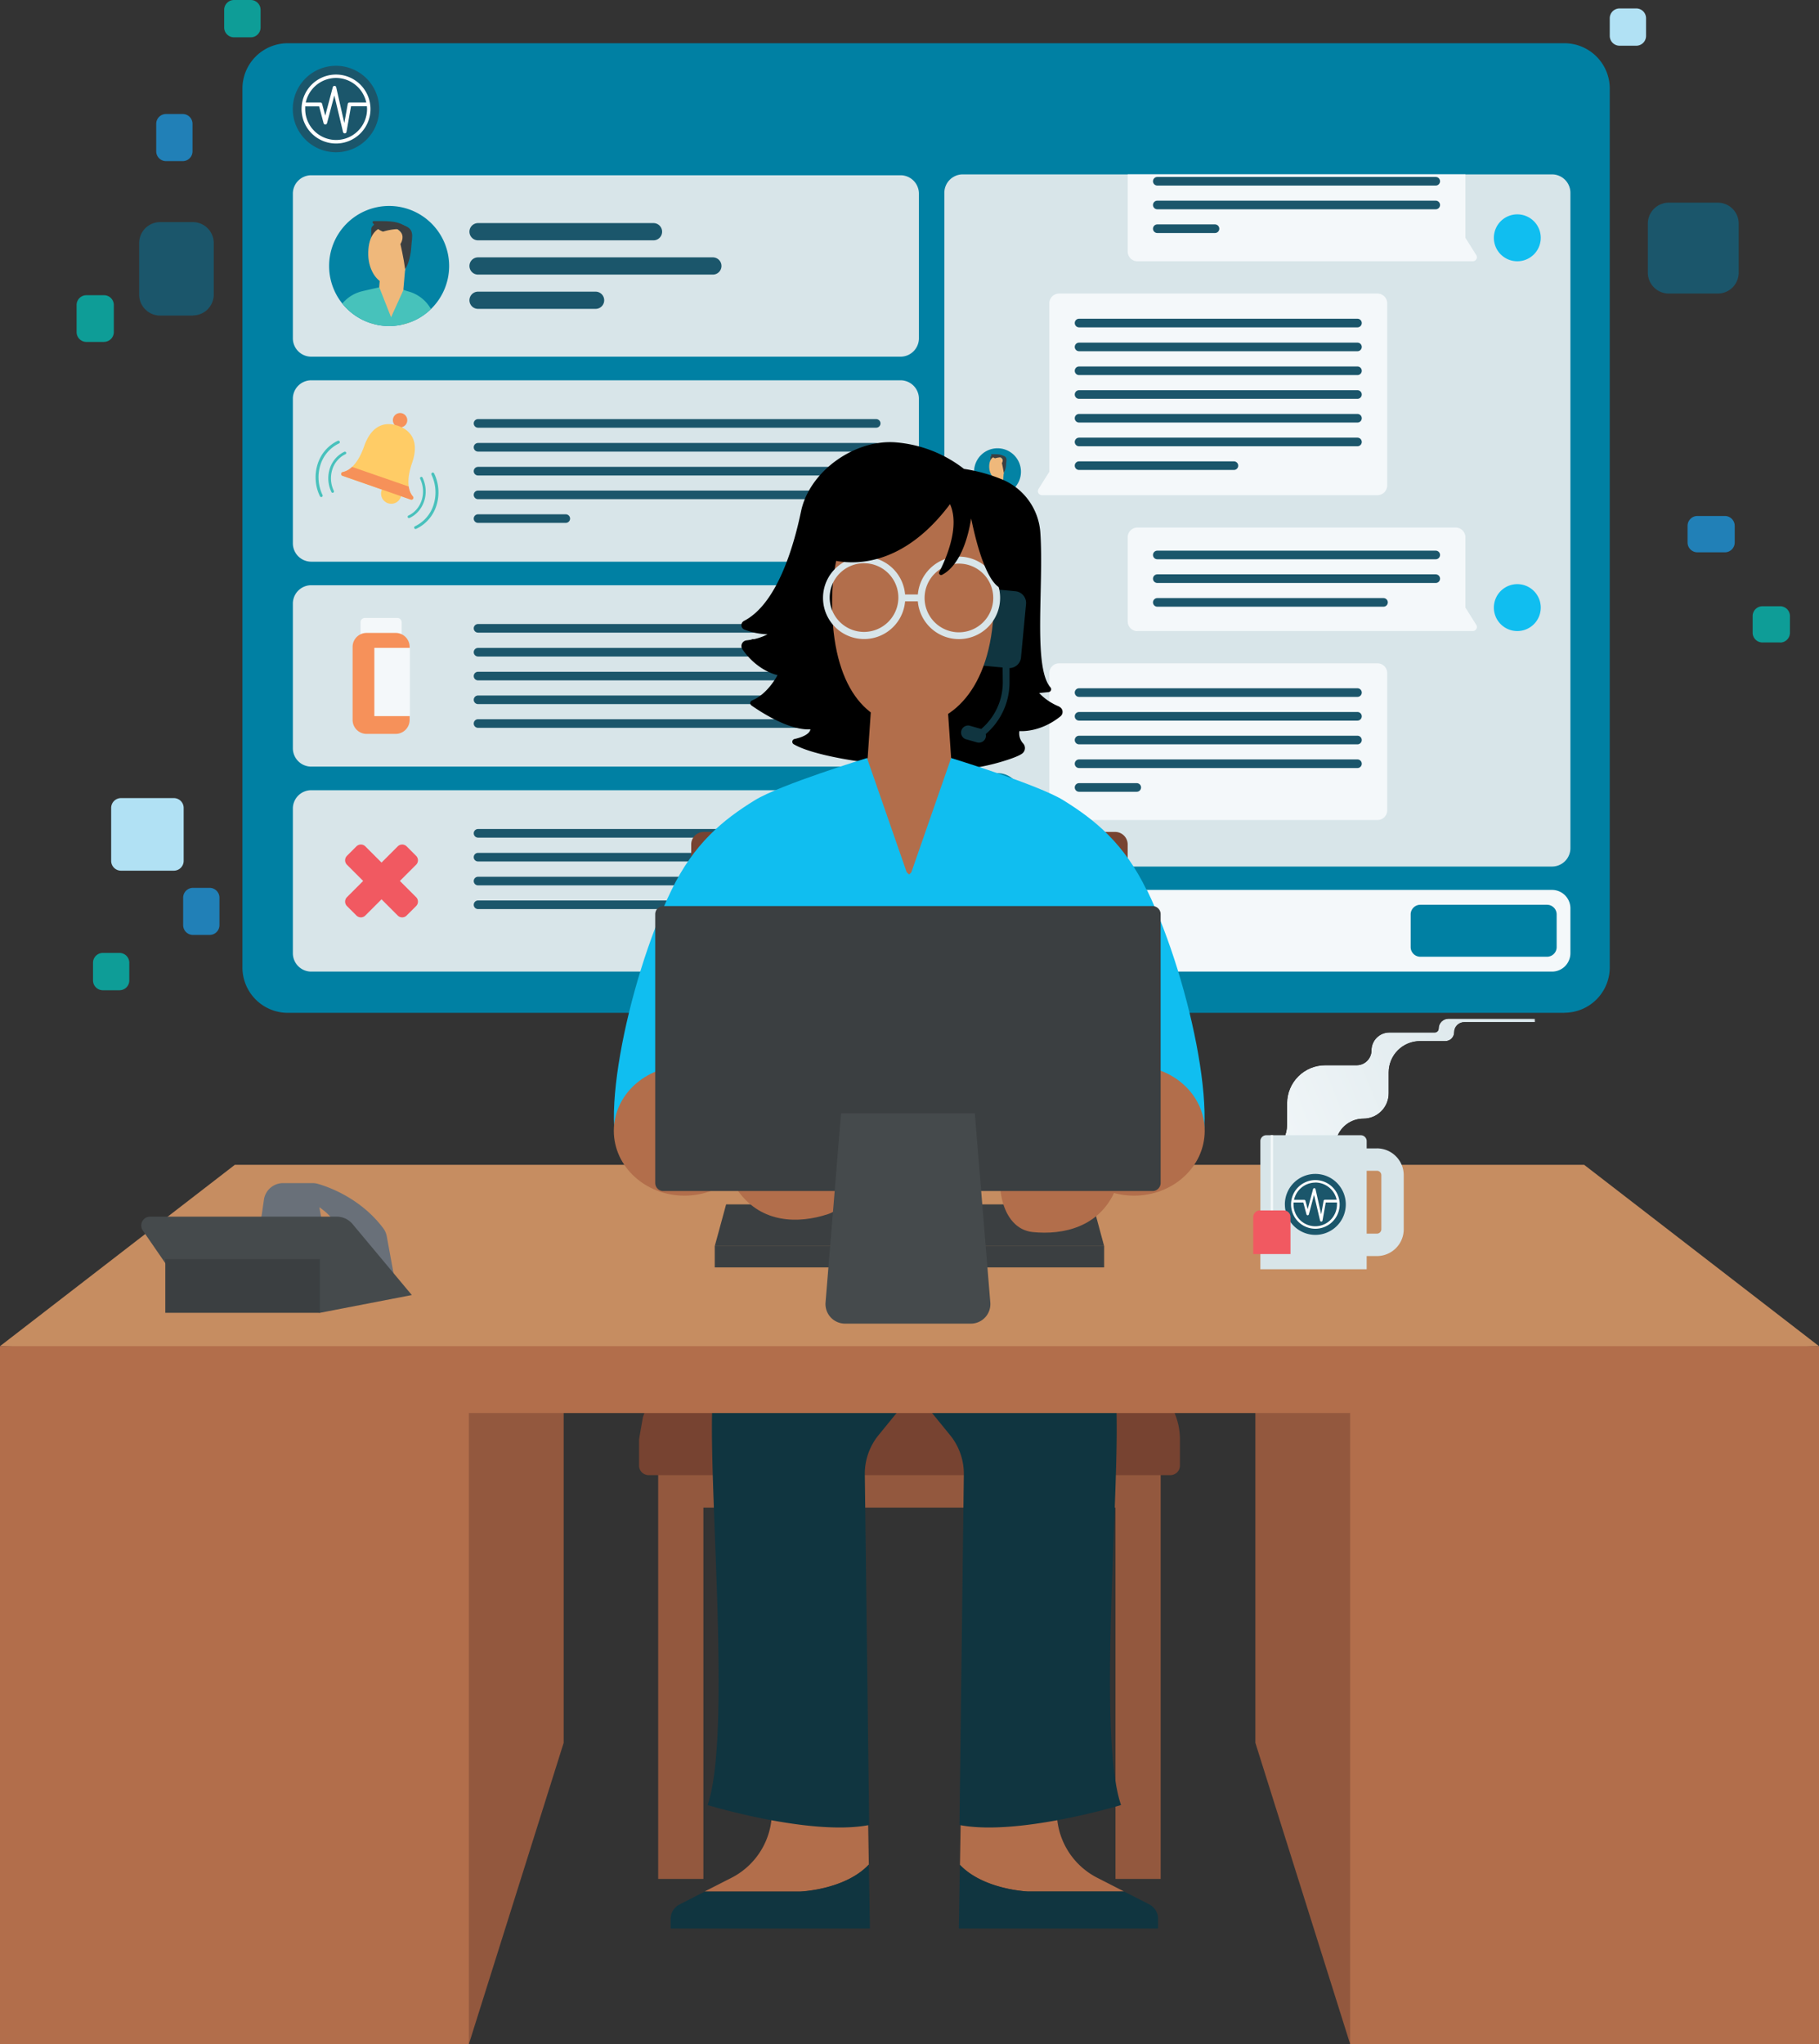
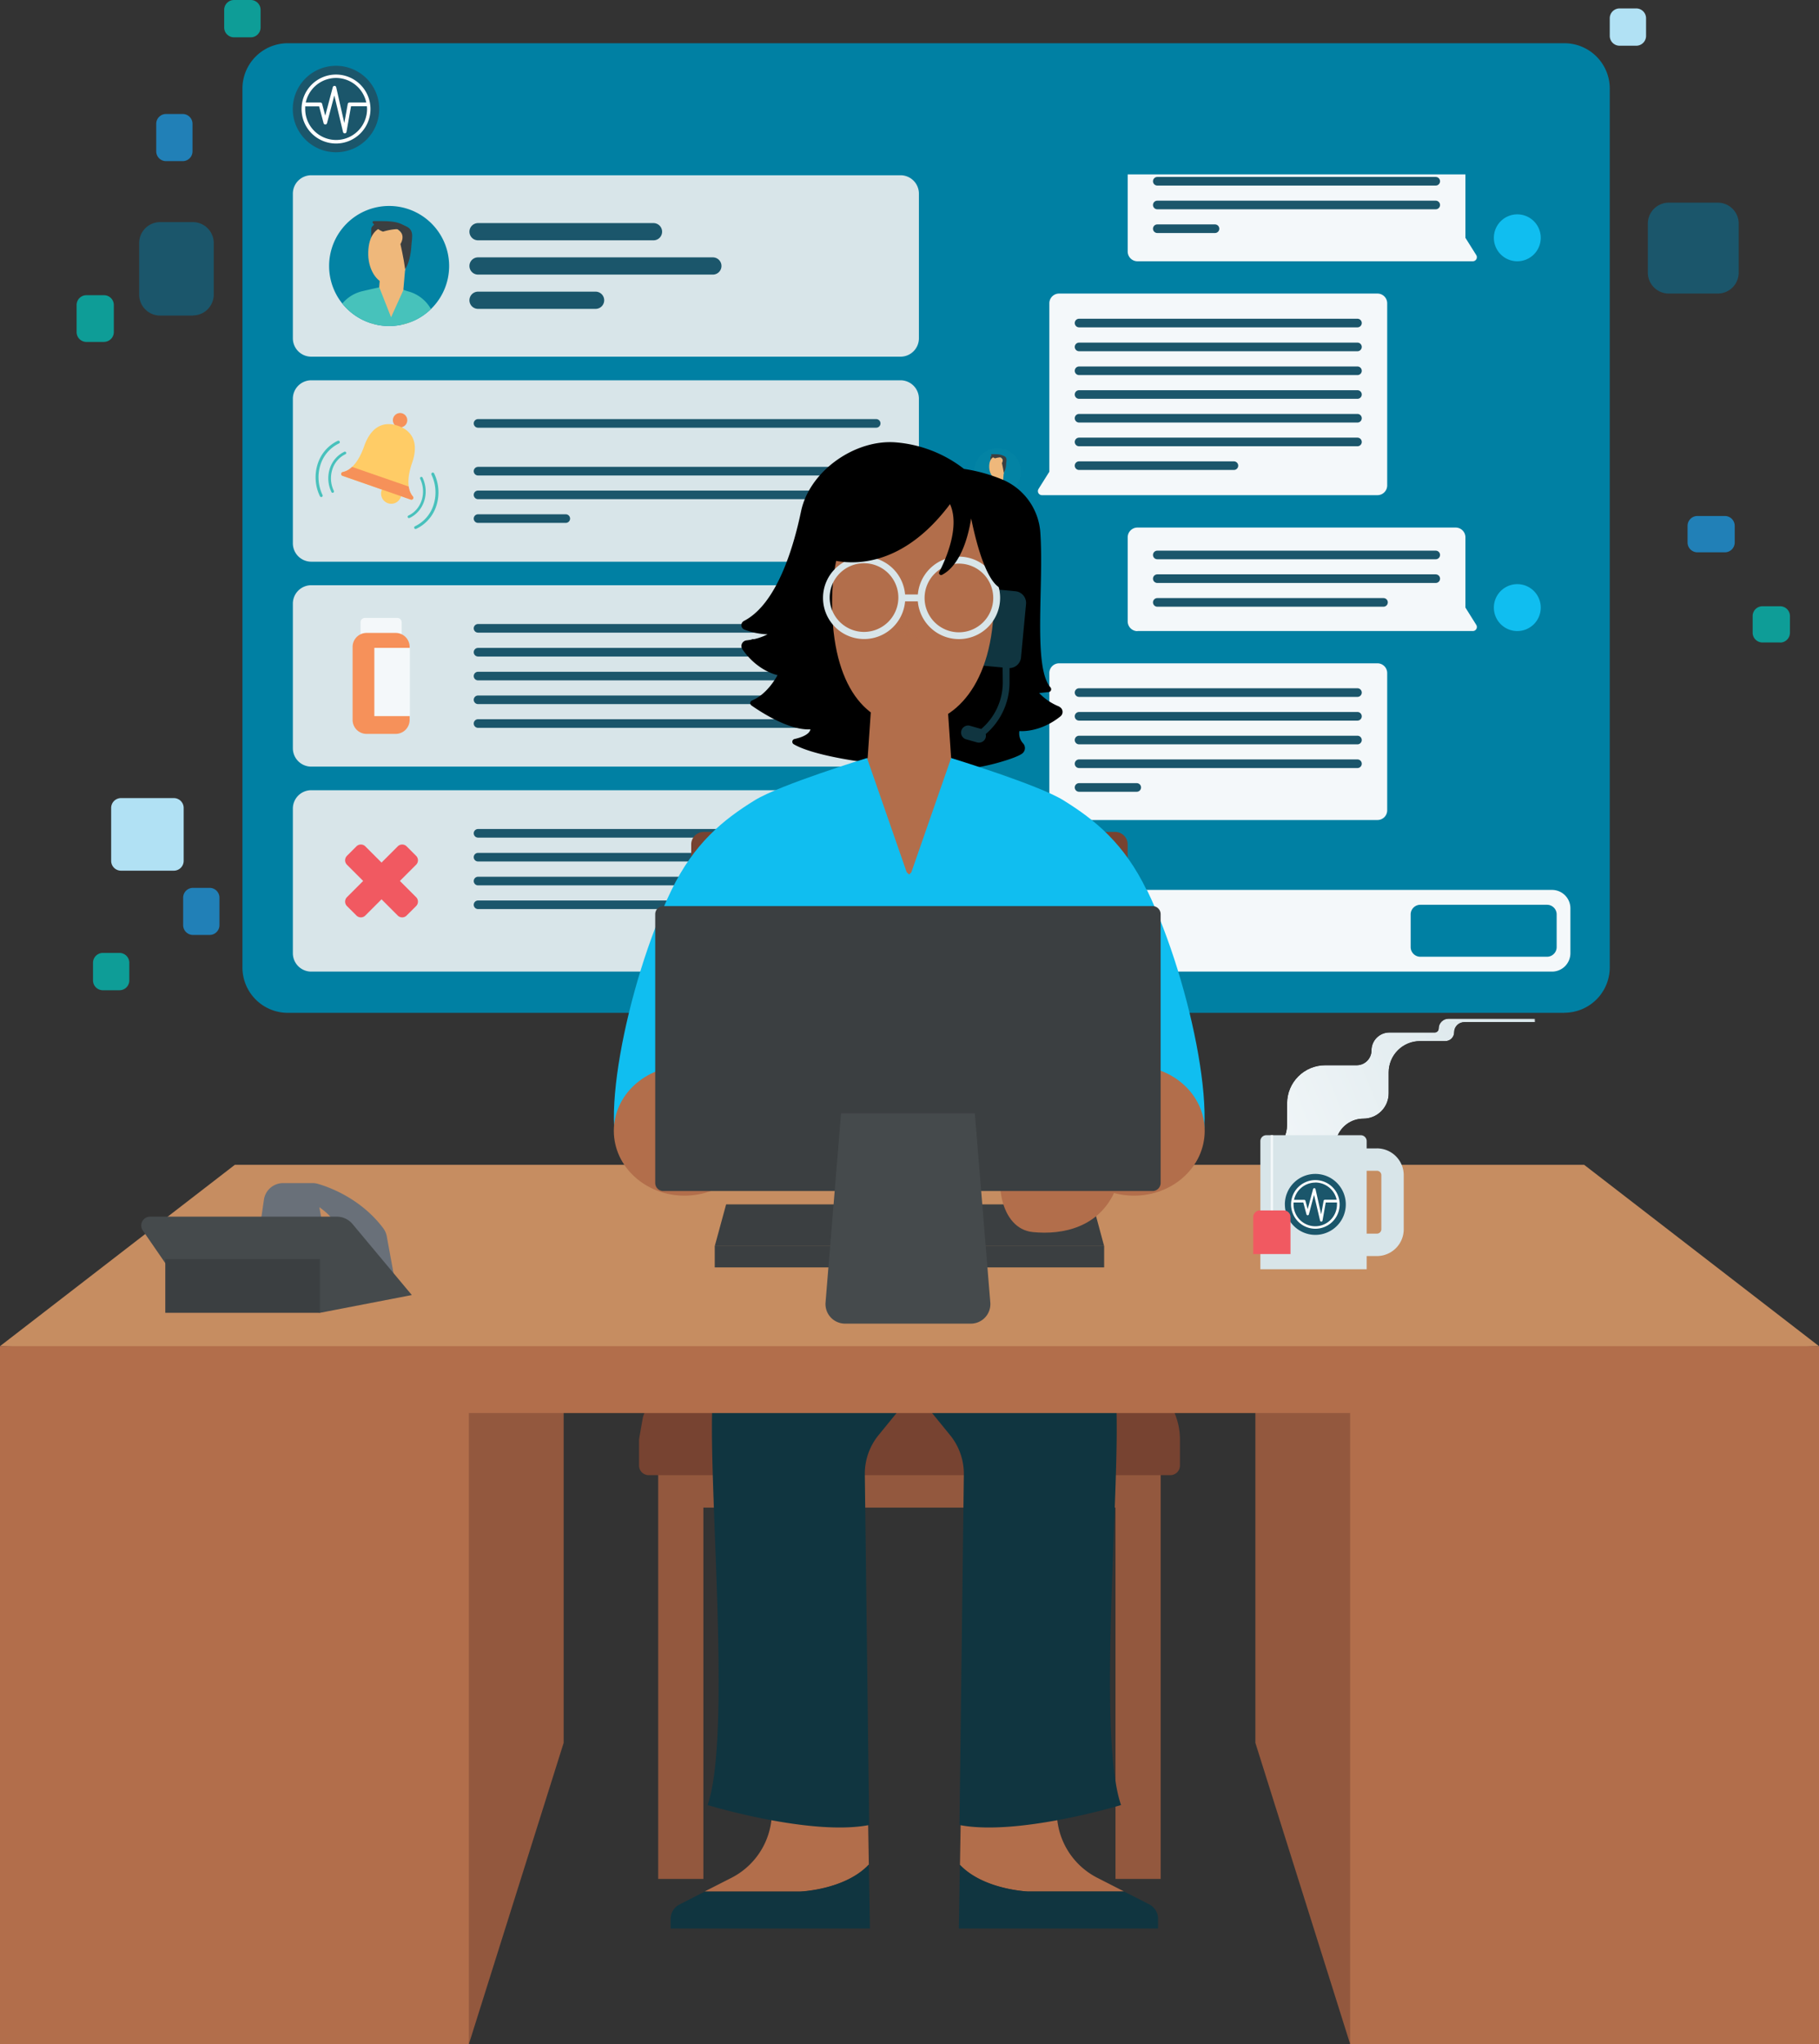
<svg xmlns="http://www.w3.org/2000/svg" viewBox="0 0 673.47 756.46">
  <rect x="0" y="0" width="673.47" height="756.46" fill="#333333" stroke="none" />
  <defs>
    <linearGradient id="abbdddc8-4056-4cf9-bfc4-7d9662523f10" x1="-4759.03" y1="9133.28" x2="-4758.39" y2="9133.28" gradientTransform="matrix(192.57, 0, 0, -192.57, 916878.95, 1759178.06)" gradientUnits="userSpaceOnUse">
      <stop offset="0" stop-color="#fff" />
      <stop offset="1" />
    </linearGradient>
    <clipPath id="f0287202-4640-4fa7-82ef-78d8da2c60cb">
      <path d="M121.86,98.43a22.22,22.22,0,1,0,22.21-22.21,22.21,22.21,0,0,0-22.21,22.21" fill="none" />
    </clipPath>
    <clipPath id="b542bb04-41ad-4e92-9419-eb8d06f20c0d">
      <rect x="140.02" y="90.69" width="1.79" height="5.98" fill="none" />
    </clipPath>
    <clipPath id="b01a7417-b4b7-414a-9c13-764411715602">
      <rect x="349.64" y="64.54" width="231.8" height="256.16" rx="6.81" fill="none" />
    </clipPath>
    <clipPath id="bb54e3fa-d6fd-4f1d-9d61-8619a9b66a6f">
      <path d="M360.63,174.57a8.68,8.68,0,1,0,8.68-8.67,8.68,8.68,0,0,0-8.68,8.67" fill="none" />
    </clipPath>
    <clipPath id="a322121d-780d-4980-9fa6-cfac4e986a73">
      <rect x="367.7" y="171.55" width="0.7" height="2.33" fill="none" />
    </clipPath>
    <clipPath id="bde3028a-210a-4151-b972-c655a37060e7">
      <path d="M360.63,294.8a8.68,8.68,0,1,0,8.68-8.68,8.68,8.68,0,0,0-8.68,8.68" fill="none" />
    </clipPath>
    <clipPath id="adb9668f-ec06-48cd-ade8-fa74b11401a2">
      <rect x="367.7" y="291.77" width="0.7" height="2.33" fill="none" />
    </clipPath>
    <clipPath id="afdb0871-eb10-46d5-8cdf-bf719f10c0e9">
      <rect x="334.34" y="213.35" width="7.41" height="25.02" fill="none" />
    </clipPath>
    <clipPath id="b59cf631-00b5-4722-bd65-5441b5dd50d9">
      <path d="M536.3,377a3.66,3.66,0,0,0-3.65,3.66,1.44,1.44,0,0,1-1.45,1.44H514.4a6.62,6.62,0,0,0-6.62,6.63,5.49,5.49,0,0,1-5.5,5.49H490.64a14.11,14.11,0,0,0-14.11,14.11v7.83a12.44,12.44,0,0,1-1.25,5.42h19.5a10.39,10.39,0,0,1,10-7.59,9.37,9.37,0,0,0,9.37-9.38v-7.74a11.59,11.59,0,0,1,11.59-11.58h9.38a3.26,3.26,0,0,0,3.27-3.27,3.74,3.74,0,0,1,3.75-3.74h26.22V377Z" fill="none" />
    </clipPath>
    <mask id="a3b72a57-72f8-4174-a83b-ada307e9d773" x="459.37" y="343.75" width="124.9" height="111.01" maskUnits="userSpaceOnUse">
      <rect x="470.28" y="360.7" width="103.08" height="77.13" transform="translate(-113.86 233.08) rotate(-22.77)" fill="url(#abbdddc8-4056-4cf9-bfc4-7d9662523f10)" />
    </mask>
    <linearGradient id="f1c6a42d-77be-4d2c-8421-0d0d1ebaf623" x1="-4759.03" y1="9133.28" x2="-4758.39" y2="9133.28" gradientTransform="matrix(192.57, 0, 0, -192.57, 916879.02, 1759178.05)" gradientUnits="userSpaceOnUse">
      <stop offset="0" stop-color="#f4f8fa" />
      <stop offset="1" stop-color="#d8e5e9" />
    </linearGradient>
  </defs>
  <g style="isolation: isolate">
    <g id="bf6a3c32-c07d-4137-80f0-f86e2100f43e" data-name="Layer 2">
      <g id="f60f7c19-b630-4c02-841a-cbe937148034" data-name="Homepage">
        <g>
          <path d="M579.21,374.83H106.56A16.8,16.8,0,0,1,89.76,358V32.74A16.79,16.79,0,0,1,106.56,16H579.21A16.79,16.79,0,0,1,596,32.74V358a16.79,16.79,0,0,1-16.79,16.79" fill="#0080a3" />
          <path d="M574.62,359.57H356.45a6.81,6.81,0,0,1-6.81-6.81V336.15a6.81,6.81,0,0,1,6.81-6.81H574.62a6.81,6.81,0,0,1,6.81,6.81v16.61a6.81,6.81,0,0,1-6.81,6.81" fill="#f4f8fa" />
          <path d="M572.77,354.07h-46.9a3.57,3.57,0,0,1-3.58-3.57V338.41a3.57,3.57,0,0,1,3.58-3.57h46.9a3.57,3.57,0,0,1,3.57,3.57V350.5a3.57,3.57,0,0,1-3.57,3.57" fill="#0080a3" />
          <path d="M333.41,207.87H115.24a6.81,6.81,0,0,1-6.81-6.81V147.55a6.81,6.81,0,0,1,6.81-6.81H333.41a6.81,6.81,0,0,1,6.81,6.81v53.51a6.81,6.81,0,0,1-6.81,6.81" fill="#d8e5e9" />
          <line x1="176.99" y1="156.69" x2="324.4" y2="156.69" fill="none" stroke="#1b566b" stroke-linecap="round" stroke-miterlimit="10" stroke-width="3.19" />
-           <line x1="176.99" y1="165.53" x2="324.4" y2="165.53" fill="none" stroke="#1b566b" stroke-linecap="round" stroke-miterlimit="10" stroke-width="3.19" />
          <line x1="176.99" y1="174.37" x2="324.4" y2="174.37" fill="none" stroke="#1b566b" stroke-linecap="round" stroke-miterlimit="10" stroke-width="3.19" />
          <line x1="176.99" y1="183.14" x2="324.4" y2="183.14" fill="none" stroke="#1b566b" stroke-linecap="round" stroke-miterlimit="10" stroke-width="3.19" />
          <line x1="176.99" y1="191.92" x2="209.47" y2="191.92" fill="none" stroke="#1b566b" stroke-linecap="round" stroke-miterlimit="10" stroke-width="3.19" />
          <path d="M150.65,156.36A2.66,2.66,0,1,1,149,153a2.66,2.66,0,0,1,1.64,3.38" fill="#f69159" />
          <path d="M153,184.44a.74.74,0,0,0-.16-.74c-1.51-1.66-2.63-5.58-.26-12.41,2.54-7.29.18-11.83-5.18-13.69s-10,.23-12.57,7.52c-2.38,6.83-5.69,9.21-7.91,9.57a.74.74,0,0,0-.57.48v0a.73.73,0,0,0,.44.92l25.29,8.8a.72.72,0,0,0,.92-.45Z" fill="#fc6" />
          <path d="M148.4,183.91a3.76,3.76,0,1,1-2.32-4.79,3.75,3.75,0,0,1,2.32,4.79" fill="#fc6" />
          <path d="M126.94,174.69a.74.74,0,0,0-.58.48v0a.73.73,0,0,0,.44.92l25.29,8.8a.72.72,0,0,0,.92-.45v0a.74.74,0,0,0-.16-.74,6.75,6.75,0,0,1-1.51-3.63l-21-7.29a6.8,6.8,0,0,1-3.44,1.91" fill="#f69159" />
          <path d="M151.42,191.74a.49.49,0,0,1-.45-.28.5.5,0,0,1,.24-.66c4.86-2.29,6.81-8.4,4.35-13.61a.49.49,0,0,1,.89-.43c2.69,5.71.53,12.41-4.82,14.94a.52.52,0,0,1-.21,0" fill="#48c1bc" />
          <path d="M123.16,182.39a.5.5,0,0,1-.45-.29,11.79,11.79,0,0,1-.62-8.64,10.35,10.35,0,0,1,5.44-6.29.5.5,0,0,1,.42.9,9.34,9.34,0,0,0-4.91,5.69,10.74,10.74,0,0,0,.57,7.92.5.5,0,0,1-.24.66.54.54,0,0,1-.21,0" fill="#48c1bc" />
          <path d="M153.88,195.78a.53.53,0,0,1-.49-.31.55.55,0,0,1,.26-.72,13.08,13.08,0,0,0,6.89-8,15.08,15.08,0,0,0-.8-11.08.54.54,0,1,1,1-.46,16.15,16.15,0,0,1,.85,11.87,14.22,14.22,0,0,1-7.46,8.62.59.59,0,0,1-.23.05" fill="#48c1bc" />
          <path d="M118.93,183.94a.55.55,0,0,1-.49-.31,16.15,16.15,0,0,1-.84-11.87,14.15,14.15,0,0,1,7.45-8.62.54.54,0,0,1,.72.26.53.53,0,0,1-.26.71,13.16,13.16,0,0,0-6.89,8,15.13,15.13,0,0,0,.8,11.08.54.54,0,0,1-.26.72.59.59,0,0,1-.23.05" fill="#48c1bc" />
          <path d="M333.41,283.71H115.24a6.81,6.81,0,0,1-6.81-6.81V223.39a6.81,6.81,0,0,1,6.81-6.81H333.41a6.81,6.81,0,0,1,6.81,6.81V276.9a6.81,6.81,0,0,1-6.81,6.81" fill="#d8e5e9" />
          <line x1="176.99" y1="232.53" x2="324.4" y2="232.53" fill="none" stroke="#1b566b" stroke-linecap="round" stroke-miterlimit="10" stroke-width="3.19" />
          <line x1="176.99" y1="241.37" x2="324.4" y2="241.37" fill="none" stroke="#1b566b" stroke-linecap="round" stroke-miterlimit="10" stroke-width="3.19" />
          <line x1="176.99" y1="250.2" x2="324.4" y2="250.2" fill="none" stroke="#1b566b" stroke-linecap="round" stroke-miterlimit="10" stroke-width="3.19" />
          <line x1="176.99" y1="258.98" x2="324.4" y2="258.98" fill="none" stroke="#1b566b" stroke-linecap="round" stroke-miterlimit="10" stroke-width="3.19" />
          <line x1="176.99" y1="267.76" x2="310.49" y2="267.76" fill="none" stroke="#1b566b" stroke-linecap="round" stroke-miterlimit="10" stroke-width="3.19" />
          <path d="M148.72,236H133.49V230.3a1.61,1.61,0,0,1,1.61-1.61h12a1.61,1.61,0,0,1,1.61,1.61Z" fill="#f4f8fa" />
          <path d="M146.51,271.6h-10.8a5.17,5.17,0,0,1-5.16-5.16V239.38a5.17,5.17,0,0,1,5.16-5.15h10.8a5.17,5.17,0,0,1,5.15,5.15v27.06a5.17,5.17,0,0,1-5.15,5.16" fill="#f6915a" />
          <rect x="138.6" y="239.76" width="13.15" height="25.26" fill="#f4f8fa" />
          <path d="M333.41,359.57H115.24a6.81,6.81,0,0,1-6.81-6.81V299.25a6.8,6.8,0,0,1,6.81-6.81H333.41a6.8,6.8,0,0,1,6.81,6.81v53.51a6.81,6.81,0,0,1-6.81,6.81" fill="#d8e5e9" />
          <line x1="176.99" y1="308.39" x2="324.4" y2="308.39" fill="none" stroke="#1b566b" stroke-linecap="round" stroke-miterlimit="10" stroke-width="3.19" />
          <line x1="176.99" y1="317.22" x2="324.4" y2="317.22" fill="none" stroke="#1b566b" stroke-linecap="round" stroke-miterlimit="10" stroke-width="3.19" />
          <line x1="176.99" y1="326.06" x2="324.4" y2="326.06" fill="none" stroke="#1b566b" stroke-linecap="round" stroke-miterlimit="10" stroke-width="3.19" />
          <line x1="176.99" y1="334.84" x2="271.86" y2="334.84" fill="none" stroke="#1b566b" stroke-linecap="round" stroke-miterlimit="10" stroke-width="3.19" />
          <path d="M154.06,316.73l-3.51-3.51a2.32,2.32,0,0,0-3.29,0l-6,6-6-6a2.32,2.32,0,0,0-3.29,0l-3.51,3.51a2.32,2.32,0,0,0,0,3.29l6,6-6,6a2.34,2.34,0,0,0,0,3.3l3.51,3.5a2.32,2.32,0,0,0,3.29,0l6-6,6,6a2.32,2.32,0,0,0,3.29,0l3.51-3.5a2.34,2.34,0,0,0,0-3.3l-6-6,6-6a2.32,2.32,0,0,0,0-3.29" fill="#f15961" />
          <path d="M333.41,132H115.24a6.81,6.81,0,0,1-6.81-6.81V71.68a6.81,6.81,0,0,1,6.81-6.82H333.41a6.81,6.81,0,0,1,6.81,6.82v53.51a6.81,6.81,0,0,1-6.81,6.81" fill="#d8e5e9" />
          <path d="M166.29,98.43a22.22,22.22,0,1,1-22.22-22.21,22.22,22.22,0,0,1,22.22,22.21" fill="#0383a4" />
          <line x1="176.99" y1="85.75" x2="241.95" y2="85.75" fill="none" stroke="#1b566b" stroke-linecap="round" stroke-miterlimit="10" stroke-width="6.38" />
          <line x1="176.99" y1="98.43" x2="263.93" y2="98.43" fill="none" stroke="#1b566b" stroke-linecap="round" stroke-miterlimit="10" stroke-width="6.38" />
          <line x1="176.99" y1="111.12" x2="220.51" y2="111.12" fill="none" stroke="#1b566b" stroke-linecap="round" stroke-miterlimit="10" stroke-width="6.38" />
          <g clip-path="url(#f0287202-4640-4fa7-82ef-78d8da2c60cb)">
            <path d="M140.39,106.36l.79-10.09,8.94,1.91-.78,9.08c5.74,4.84,2.69,7.56,2.69,12.85l-14.31-.19c0-5.29-1.52-10.49,2.67-13.56" fill="#efb87b" />
            <path d="M134,107.8c2.58-.61,5.3-1.24,6.44-1.44l4.35,11.06,4.6-10.16a20.45,20.45,0,0,0,2,.65,13.7,13.7,0,0,1,9.45,9.61l4,14.51s-47.2.4-47.2-3.76c0-.86,4.62-8.76,7.82-14.12A13.73,13.73,0,0,1,134,107.8" fill="#47c2bb" />
            <path d="M138.86,82.79l-1,1a1.48,1.48,0,0,0-.41,1v4.27l3.66-4.73Z" fill="#3b3f41" />
            <path d="M151,94c.13,6.07-3.21,11.07-7.08,11.15s-7.44-4.75-7.58-10.82,2.21-10.44,7.09-10.55S150.83,87.93,151,94" fill="#efb87b" />
            <g style="mix-blend-mode: multiply">
              <g clip-path="url(#b542bb04-41ad-4e92-9419-eb8d06f20c0d)">
-                 <path d="M141.6,96.66h-.06a2.68,2.68,0,0,1-1.44-1.07c-.35-.69.45-4.06.61-4.73a.2.2,0,0,1,.24-.15.21.21,0,0,1,.16.24c-.4,1.61-.85,4-.65,4.45a2.38,2.38,0,0,0,1.2.88.19.19,0,0,1,.13.25.18.18,0,0,1-.19.14" fill="#efb87b" />
-               </g>
+                 </g>
            </g>
            <path d="M150,99.63c1.36-2,2.13-5.58,2.28-8.33.21-3.74,1.63-7-3.73-8.11-1.11-.23-2.25.94-3.82.68,6.77,1.65,3.53,6.44,3.53,6.44s1.19,5.12,1.74,9.32" fill="#3b3f41" />
            <path d="M141.8,85.73c-1.7-.65-2.2-1.23-3.76-3.19a.44.44,0,0,1,.34-.71c5.64,0,9.26-.2,12.59,2.56,2.35,1.94-1.48-1-9.17,1.34" fill="#3b3f41" />
          </g>
-           <path d="M574.62,320.69H356.45a6.81,6.81,0,0,1-6.81-6.81V71.35a6.81,6.81,0,0,1,6.81-6.81H574.62a6.81,6.81,0,0,1,6.81,6.81V313.88a6.81,6.81,0,0,1-6.81,6.81" fill="#d8e5e9" />
          <path d="M378,174.57a8.68,8.68,0,1,1-8.67-8.67,8.68,8.68,0,0,1,8.67,8.67" fill="#0383a4" />
          <path d="M510,183.25H385.78a1.5,1.5,0,0,1-1.27-2.31l4-6.37V112.25a3.61,3.61,0,0,1,3.6-3.61H510a3.61,3.61,0,0,1,3.6,3.61v67.39a3.61,3.61,0,0,1-3.6,3.61" fill="#f4f8fa" />
          <line x1="399.51" y1="119.55" x2="502.59" y2="119.55" fill="none" stroke="#1b566b" stroke-linecap="round" stroke-miterlimit="10" stroke-width="3.19" />
          <line x1="399.51" y1="128.39" x2="502.59" y2="128.39" fill="none" stroke="#1b566b" stroke-linecap="round" stroke-miterlimit="10" stroke-width="3.19" />
          <line x1="399.51" y1="137.22" x2="502.59" y2="137.22" fill="none" stroke="#1b566b" stroke-linecap="round" stroke-miterlimit="10" stroke-width="3.19" />
          <line x1="399.51" y1="146" x2="502.59" y2="146" fill="none" stroke="#1b566b" stroke-linecap="round" stroke-miterlimit="10" stroke-width="3.19" />
          <line x1="399.51" y1="154.78" x2="502.59" y2="154.78" fill="none" stroke="#1b566b" stroke-linecap="round" stroke-miterlimit="10" stroke-width="3.19" />
          <line x1="399.51" y1="163.56" x2="502.59" y2="163.56" fill="none" stroke="#1b566b" stroke-linecap="round" stroke-miterlimit="10" stroke-width="3.19" />
          <line x1="399.51" y1="172.33" x2="456.84" y2="172.33" fill="none" stroke="#1b566b" stroke-linecap="round" stroke-miterlimit="10" stroke-width="3.19" />
          <path d="M378,294.8a8.68,8.68,0,1,1-8.67-8.68A8.67,8.67,0,0,1,378,294.8" fill="#0383a4" />
          <path d="M510,303.47H385.78a1.5,1.5,0,0,1-1.27-2.3l4-6.37V249.09a3.61,3.61,0,0,1,3.6-3.61H510a3.61,3.61,0,0,1,3.6,3.61v50.77a3.6,3.6,0,0,1-3.6,3.61" fill="#f4f8fa" />
          <line x1="399.51" y1="256.31" x2="502.59" y2="256.31" fill="none" stroke="#1b566b" stroke-linecap="round" stroke-miterlimit="10" stroke-width="3.19" />
          <line x1="399.51" y1="265.09" x2="502.59" y2="265.09" fill="none" stroke="#1b566b" stroke-linecap="round" stroke-miterlimit="10" stroke-width="3.19" />
          <line x1="399.51" y1="273.87" x2="502.59" y2="273.87" fill="none" stroke="#1b566b" stroke-linecap="round" stroke-miterlimit="10" stroke-width="3.19" />
          <line x1="399.51" y1="282.64" x2="502.59" y2="282.64" fill="none" stroke="#1b566b" stroke-linecap="round" stroke-miterlimit="10" stroke-width="3.19" />
          <line x1="399.51" y1="291.42" x2="420.87" y2="291.42" fill="none" stroke="#1b566b" stroke-linecap="round" stroke-miterlimit="10" stroke-width="3.19" />
          <g clip-path="url(#b01a7417-b4b7-414a-9c13-764411715602)">
            <path d="M553.09,88a8.68,8.68,0,1,0,8.68-8.67A8.68,8.68,0,0,0,553.09,88" fill="#10bef0" />
            <path d="M421.13,96.69H545.3a1.5,1.5,0,0,0,1.26-2.31l-4-6.37V42.3a3.61,3.61,0,0,0-3.61-3.6H421.13a3.61,3.61,0,0,0-3.61,3.6V93.08a3.61,3.61,0,0,0,3.61,3.61" fill="#f4f8fa" />
            <line x1="531.57" y1="49.53" x2="428.48" y2="49.53" fill="none" stroke="#1b566b" stroke-linecap="round" stroke-miterlimit="10" stroke-width="3.19" />
            <line x1="531.57" y1="58.3" x2="428.48" y2="58.3" fill="none" stroke="#1b566b" stroke-linecap="round" stroke-miterlimit="10" stroke-width="3.19" />
            <line x1="531.57" y1="67.08" x2="428.48" y2="67.08" fill="none" stroke="#1b566b" stroke-linecap="round" stroke-miterlimit="10" stroke-width="3.19" />
            <line x1="531.57" y1="75.86" x2="428.48" y2="75.86" fill="none" stroke="#1b566b" stroke-linecap="round" stroke-miterlimit="10" stroke-width="3.19" />
            <line x1="449.84" y1="84.64" x2="428.48" y2="84.64" fill="none" stroke="#1b566b" stroke-linecap="round" stroke-miterlimit="10" stroke-width="3.19" />
          </g>
          <path d="M553.09,224.85a8.68,8.68,0,1,0,8.68-8.67,8.68,8.68,0,0,0-8.68,8.67" fill="#10bef0" />
          <path d="M421.13,233.53H545.3a1.49,1.49,0,0,0,1.26-2.3l-4-6.38v-26a3.61,3.61,0,0,0-3.61-3.61H421.13a3.61,3.61,0,0,0-3.61,3.61v31.11a3.61,3.61,0,0,0,3.61,3.61" fill="#f4f8fa" />
          <line x1="428.48" y1="205.38" x2="531.57" y2="205.38" fill="none" stroke="#1b566b" stroke-linecap="round" stroke-miterlimit="10" stroke-width="3.19" />
          <line x1="428.48" y1="214.15" x2="531.57" y2="214.15" fill="none" stroke="#1b566b" stroke-linecap="round" stroke-miterlimit="10" stroke-width="3.19" />
          <line x1="428.48" y1="222.93" x2="512.23" y2="222.93" fill="none" stroke="#1b566b" stroke-linecap="round" stroke-miterlimit="10" stroke-width="3.19" />
          <g clip-path="url(#bb54e3fa-d6fd-4f1d-9d61-8619a9b66a6f)">
            <path d="M367.87,177.67l.31-3.94,3.49.74-.3,3.55c2.24,1.89,1.05,2.95,1.05,5l-5.59-.08c0-2.06-.6-4.09,1-5.29" fill="#efb87b" />
            <path d="M365.36,178.23c1-.24,2.07-.49,2.51-.56l1.7,4.32,1.8-4c.24.09.5.18.76.25a5.36,5.36,0,0,1,3.69,3.75l1.55,5.67s-18.44.16-18.44-1.47a52,52,0,0,1,3.06-5.51,5.38,5.38,0,0,1,3.37-2.48" fill="#47c2bb" />
            <path d="M367.27,168.46l-.39.41a.59.59,0,0,0-.16.4v1.66l1.43-1.84Z" fill="#3b3f41" />
            <path d="M372,172.84c.06,2.37-1.25,4.32-2.76,4.36s-2.91-1.86-3-4.23.86-4.08,2.77-4.12,2.9,1.62,2.95,4" fill="#efb87b" />
            <g style="mix-blend-mode: multiply">
              <g clip-path="url(#a322121d-780d-4980-9fa6-cfac4e986a73)">
                <path d="M368.34,173.88h0a1.08,1.08,0,0,1-.56-.42,5.58,5.58,0,0,1,.24-1.85.08.08,0,0,1,.09-.06.08.08,0,0,1,.06.1,6.11,6.11,0,0,0-.25,1.74,1,1,0,0,0,.47.34.08.08,0,0,1,.05.1.08.08,0,0,1-.08,0" fill="#efb87b" />
              </g>
            </g>
            <path d="M371.63,175a7.16,7.16,0,0,0,.89-3.25c.08-1.47.63-2.74-1.46-3.17-.43-.09-.88.37-1.49.26,2.64.65,1.38,2.52,1.38,2.52s.46,2,.68,3.64" fill="#3b3f41" />
            <path d="M368.42,169.61c-.66-.25-.86-.48-1.47-1.25a.17.17,0,0,1,.14-.27c2.2,0,3.61-.08,4.91,1,.92.76-.58-.39-3.58.52" fill="#3b3f41" />
          </g>
          <g clip-path="url(#bde3028a-210a-4151-b972-c655a37060e7)">
            <path d="M367.87,297.89l.31-3.94,3.49.75-.3,3.54c2.24,1.89,1.05,3,1.05,5l-5.59-.07c0-2.07-.6-4.1,1-5.3" fill="#efb87b" />
            <path d="M365.36,298.46c1-.25,2.07-.49,2.51-.57l1.7,4.32,1.8-4c.24.1.5.18.76.26a5.35,5.35,0,0,1,3.69,3.75l1.55,5.67s-18.44.15-18.44-1.47a51.79,51.79,0,0,1,3.06-5.52,5.36,5.36,0,0,1,3.37-2.47" fill="#47c2bb" />
            <path d="M367.27,288.69l-.39.4a.59.59,0,0,0-.16.4v1.67l1.43-1.85Z" fill="#3b3f41" />
            <path d="M372,293.06c.06,2.37-1.25,4.33-2.76,4.36s-2.91-1.85-3-4.23.86-4.07,2.77-4.11,2.9,1.61,2.95,4" fill="#efb87b" />
            <g style="mix-blend-mode: multiply">
              <g clip-path="url(#adb9668f-ec06-48cd-ade8-fa74b11401a2)">
                <path d="M368.34,294.11h0a1,1,0,0,1-.56-.42,5.61,5.61,0,0,1,.24-1.85.07.07,0,0,1,.09-.05.08.08,0,0,1,.06.09,6.15,6.15,0,0,0-.25,1.74.84.84,0,0,0,.47.34.08.08,0,0,1,.05.1.09.09,0,0,1-.08.06" fill="#efb87b" />
              </g>
            </g>
            <path d="M371.63,295.26a7.13,7.13,0,0,0,.89-3.25c.08-1.46.63-2.74-1.46-3.17-.43-.09-.88.37-1.49.27,2.64.65,1.38,2.52,1.38,2.52s.46,2,.68,3.63" fill="#3b3f41" />
            <path d="M368.42,289.84a3,3,0,0,1-1.47-1.25.18.18,0,0,1,.14-.28c2.2,0,3.61-.07,4.91,1,.92.76-.58-.38-3.58.53" fill="#3b3f41" />
          </g>
          <path d="M636,108.64H617.84a7.75,7.75,0,0,1-7.74-7.74V82.72A7.75,7.75,0,0,1,617.84,75H636a7.75,7.75,0,0,1,7.74,7.74V100.9a7.75,7.75,0,0,1-7.74,7.74" fill="#1b566b" />
          <path d="M41.16,318.58V299a3.64,3.64,0,0,1,3.63-3.64H64.37A3.64,3.64,0,0,1,68,299v19.58a3.64,3.64,0,0,1-3.64,3.64H44.79a3.64,3.64,0,0,1-3.63-3.64" fill="#b1e1f4" />
          <path d="M67.81,342.39V332.22a3.64,3.64,0,0,1,3.64-3.64h6.16a3.64,3.64,0,0,1,3.64,3.64v10.17A3.63,3.63,0,0,1,77.61,346H71.45a3.63,3.63,0,0,1-3.64-3.63" fill="#2180b7" />
          <path d="M596,13.29V6.76a3.64,3.64,0,0,1,3.64-3.64h6.16a3.64,3.64,0,0,1,3.64,3.64v6.53a3.63,3.63,0,0,1-3.64,3.63h-6.16A3.63,3.63,0,0,1,596,13.29" fill="#b1e1f4" />
          <path d="M34.44,362.83V356.3a3.64,3.64,0,0,1,3.64-3.64h6.16a3.63,3.63,0,0,1,3.63,3.64v6.53a3.63,3.63,0,0,1-3.63,3.64H38.08a3.64,3.64,0,0,1-3.64-3.64" fill="#0e9d97" />
          <path d="M71.28,45.83V56a3.63,3.63,0,0,1-3.64,3.63H61.48A3.63,3.63,0,0,1,57.84,56V45.83a3.64,3.64,0,0,1,3.64-3.64h6.16a3.64,3.64,0,0,1,3.64,3.64" fill="#2180b7" />
          <path d="M96.48,3.64v6.53a3.64,3.64,0,0,1-3.64,3.64H86.68A3.64,3.64,0,0,1,83,10.17V3.64A3.64,3.64,0,0,1,86.68,0h6.16a3.64,3.64,0,0,1,3.64,3.64" fill="#0e9d97" />
          <path d="M638.62,204.4H628.45a3.64,3.64,0,0,1-3.64-3.64V194.6a3.64,3.64,0,0,1,3.64-3.64h10.17a3.64,3.64,0,0,1,3.64,3.64v6.16a3.64,3.64,0,0,1-3.64,3.64" fill="#2180b7" />
          <path d="M659.07,237.77h-6.53a3.64,3.64,0,0,1-3.64-3.64V228a3.64,3.64,0,0,1,3.64-3.64h6.53a3.64,3.64,0,0,1,3.64,3.64v6.16a3.64,3.64,0,0,1-3.64,3.64" fill="#0e9d97" />
          <path d="M71.4,116.78H59.27A7.74,7.74,0,0,1,51.53,109V89.94a7.75,7.75,0,0,1,7.74-7.74H71.4a7.75,7.75,0,0,1,7.74,7.74V109a7.74,7.74,0,0,1-7.74,7.74" fill="#1b566b" />
          <path d="M38.5,126.54H32a3.64,3.64,0,0,1-3.64-3.64v-10A3.63,3.63,0,0,1,32,109.25H38.5a3.63,3.63,0,0,1,3.64,3.63v10a3.64,3.64,0,0,1-3.64,3.64" fill="#0e9d97" />
          <path d="M108.4,40.35a16,16,0,1,1,16,16,16,16,0,0,1-16-16" fill="#1b566b" fill-rule="evenodd" />
          <path d="M124.41,27.59a12.76,12.76,0,1,0,12.76,12.76,12.77,12.77,0,0,0-12.76-12.76m0,1.26a11.51,11.51,0,0,1,11.2,9.08h-6.22a.67.67,0,0,0-.64.55l-1.27,7.05-3-13.23a.63.63,0,0,0-.62-.52.65.65,0,0,0-.65.49l-2.79,10.54-1.16-4.38a.68.68,0,0,0-.63-.5H113.2a11.52,11.52,0,0,1,11.21-9.08m0,22.95A11.45,11.45,0,0,1,113,40.36c0-.36,0-.75,0-1h5.15l1.66,6.24a.65.65,0,0,0,.64.48.67.67,0,0,0,.63-.5l2.7-10.23L127,48.83a.64.64,0,0,0,.64.52.64.64,0,0,0,.64-.51l1.69-9.53h5.88c0,.3.05.69.05,1A11.45,11.45,0,0,1,124.41,51.8" fill="#fff" fill-rule="evenodd" />
          <polygon points="243.69 541.2 243.69 695.35 260.42 695.35 260.42 557.93 413 557.93 413 695.35 429.73 695.35 429.73 541.2 243.69 541.2" fill="#93583e" />
          <polygon points="266.04 357.62 266.04 511.77 282.76 511.77 282.76 374.35 390.71 374.35 390.71 511.77 407.43 511.77 407.43 357.62 266.04 357.62" fill="#93583e" />
          <path d="M255.91,312.52v63.64a4.64,4.64,0,0,0,4.64,4.64H412.87a4.64,4.64,0,0,0,4.64-4.64V312.52a4.64,4.64,0,0,0-4.64-4.64H260.55a4.64,4.64,0,0,0-4.64,4.64" fill="#774331" />
          <path d="M430.65,511H242.81l-4.76,13.41c-.49,2.8-1,5.54-1.44,8.34v9.62a3.55,3.55,0,0,0,3.55,3.55H433.31a3.55,3.55,0,0,0,3.55-3.55V532.7a24.72,24.72,0,0,0-1.44-8.34Z" fill="#774331" />
          <path d="M321.68,690.06l-2.95-171.74L266.1,502.17l19.49,165.12a27.43,27.43,0,0,1-14.77,27.65L260.87,700h35.38s16.65-.6,25.43-10" fill="#b26e4b" />
          <path d="M248.3,710.11v3.59h73.78l-.4-23.64c-8.78,9.36-25.43,10-25.43,10H260.87l-9.3,4.75a6,6,0,0,0-3.27,5.34" fill="#103540" />
          <path d="M380.73,700h35.46l-9.95-5.08a27.43,27.43,0,0,1-14.77-27.65L411,502.17l-52.63,16.15-2.95,171.82c8.8,9.28,25.35,9.88,25.35,9.88" fill="#b26e4b" />
          <path d="M428.76,713.7v-3.59a6,6,0,0,0-3.27-5.34l-9.3-4.75H380.73s-16.55-.6-25.35-9.88L355,713.7Z" fill="#103540" />
          <path d="M334.5,519.81l-29.29-6.09c-14.54-3.78-35.28-8.17-39.62-3.83-6.83,6.83,6.83,128.18-3.61,158.12,0,0,38.2,11.59,59.82,7.39l-1.61-129.69a22.65,22.65,0,0,1,5.1-14.61Z" fill="#103540" />
          <path d="M342.54,519.81l29.29-6.09c14.54-3.78,35.28-8.17,39.62-3.83,6.83,6.83-6.83,128.18,3.61,158.12,0,0-38.2,11.59-59.82,7.39l1.61-129.69a22.65,22.65,0,0,0-5.1-14.61Z" fill="#103540" />
          <polygon points="173.6 756.46 208.69 644.98 208.69 509.32 154.19 509.32 173.6 756.46" fill="#93583e" />
          <polygon points="464.79 509.32 464.79 644.98 499.88 756.46 519.3 509.32 464.79 509.32" fill="#93583e" />
          <polygon points="673.47 498.19 336.73 510.95 0 498.19 86.95 431.07 586.51 431.07 673.47 498.19" fill="#c68d61" />
          <polygon points="0 498.19 0 756.46 173.6 756.46 173.6 522.94 499.87 522.94 499.87 756.46 673.47 756.46 673.47 498.19 0 498.19" fill="#b26e4b" />
          <path d="M122.37,473.32h23.72l-2.9-15.83a7.17,7.17,0,0,0-1.34-3c-8.47-11.24-20.6-15.36-24.2-16.38a7.17,7.17,0,0,0-2-.27H104.8a7.17,7.17,0,0,0-7.08,6.12l-1.65,11.3h23.72l-1.56-8.5c7.53,5.28,6.69,9.18,6.69,9.18Z" fill="#697079" />
          <path d="M55.58,450.26h69.08a7.63,7.63,0,0,1,5.87,2.74l21.94,26.27-34,6.57L65.33,473.46,52.88,455.39a3.27,3.27,0,0,1,2.7-5.13" fill="#454a4c" />
          <rect x="61.2" y="465.97" width="57.24" height="19.87" fill="#3b3f41" />
          <path d="M392.16,261.48a21,21,0,0,1-7.43-5l3.51-.35a1.06,1.06,0,0,0,.69-1.74c-6.53-7.43-2.41-37.47-3.75-57.24a23,23,0,0,0-14.28-19.77,60.66,60.66,0,0,0-14-3.85,47.33,47.33,0,0,0-25.31-9.82c-15.12-1.16-31.87,10.64-35,25.49-2.87,13.75-9.08,34.39-21.15,40.6a1.75,1.75,0,0,0,.12,3.17,26.09,26.09,0,0,0,8.62,1.78,21.21,21.21,0,0,1-4.89,1.77l-.43,0a1.34,1.34,0,0,0-.7.2q-.84.16-1.77.27a2.12,2.12,0,0,0-1.52,3.29c5.64,8.18,13,9.57,13,9.57s-3.56,7-9.46,9.39a1.06,1.06,0,0,0-.18,1.84c4,2.81,14.23,9.32,21.83,8.82-.37,2-3.6,3.08-5.89,3.59a1.05,1.05,0,0,0-.29,1.94c6.81,4,23.48,6.24,23.48,6.24h0a41.83,41.83,0,0,0,9.7,1.94l15.71,1.24a76.67,76.67,0,0,0,27.86-2.9c3.39-1,6.37-2.07,7.72-3a2.55,2.55,0,0,0,.39-3.9,5.43,5.43,0,0,1-1.32-4.5s7.47.79,15.23-5.46a2.11,2.11,0,0,0-.54-3.57" />
          <path d="M373.77,252.24l0-5a4.35,4.35,0,0,0,4.25-3.94l1.86-19.75a4.35,4.35,0,0,0-3.92-4.74l-10.6-1-2.68,28.42,8.53.8.06,5.27a22.6,22.6,0,0,1-8,17.49l-.12-.05-4.19-1.19a2.61,2.61,0,0,0-1.44,5l4.2,1.19a2.61,2.61,0,0,0,3.23-1.79,2.65,2.65,0,0,0,0-1.28,25.16,25.16,0,0,0,8.82-19.42" fill="#103540" />
          <path d="M368,222.08c-.12,31.36-14.63,46.12-30.79,46.34S308,254.29,308.08,222.94c.1-25.36,10.37-43.51,30.78-43.79S368.1,196.72,368,222.08" fill="#b26e4b" />
          <g opacity="0.75" style="mix-blend-mode: multiply">
            <g clip-path="url(#afdb0871-eb10-46d5-8cdf-bf719f10c0e9)">
              <path d="M340.89,238.37a.86.86,0,0,1-.27-.05c-.18-.07-4.45-1.61-5.94-4.66s2-16.91,2.74-19.68a.85.85,0,0,1,1-.6.86.86,0,0,1,.61,1c-1.7,6.66-3.71,16.8-2.87,18.51,1,2,3.92,3.41,5,3.79a.86.86,0,0,1,.53,1.08.82.82,0,0,1-.81.57" fill="#b26e4b" />
            </g>
          </g>
          <path d="M355.07,206A15.28,15.28,0,0,0,339.83,220l-4.73,0a15.22,15.22,0,1,0,0,2.55l4.72,0A15.26,15.26,0,1,0,355.07,206m-35.21,27.86a12.71,12.71,0,1,1,12.75-12.67,12.73,12.73,0,0,1-12.75,12.67M355,234a12.71,12.71,0,1,1,12.74-12.67A12.72,12.72,0,0,1,355,234" fill="#d8e5e9" />
          <path d="M351.74,186.59c3.82,8.41-1.69,20.63-4,25.11a.78.78,0,0,0,1,1.05c3-1.5,8.42-6.22,10.83-20.88,5.55,27,11.71,25.9,11.71,25.9l.14-25.89s.68-11.71-19.29-16.84c-9.19-7.78-38.44-5.63-42.59,7.56-4.45,14.16-4.92,23.57-4.92,23.57s24.15,11,47.1-19.58" />
          <polygon points="323.15 252.72 321.24 280.53 290.44 311.21 361.5 334.11 384.4 309.63 352.15 280.53 350.24 252.72 323.15 252.72" fill="#b26e4b" />
          <path d="M424.57,329.46c-8.38-17.33-19.1-26-30.9-33.32-9.37-5.76-41.52-15.61-41.52-15.61l-14.73,42.29-.8.82-.92-.82L321,280.53s-32.15,9.85-41.52,15.61c-11.8,7.27-22.52,16-30.9,33.32-16.52,34.15-28.65,93.8-16.12,102.32,48.15-67.26,90-35,90-35l17-8.41,11.36,8.41s41.81-32.29,90,35c12.53-8.52.4-68.17-16.12-102.32" fill="#10bef0" />
          <path d="M393.71,418.49c0,13.25,11.71,24,26.16,24s26.16-10.73,26.16-24-11.71-24-26.16-24-26.16,10.74-26.16,24" fill="#b26e4b" />
          <path d="M227.26,418.49c0,13.25,11.71,24,26.16,24s26.16-10.73,26.16-24-11.71-24-26.16-24-26.16,10.74-26.16,24" fill="#b26e4b" />
          <rect x="264.63" y="461.16" width="144.17" height="7.88" fill="#3b3f41" />
          <polygon points="404.63 445.72 268.84 445.72 264.63 461.16 408.8 461.16 404.63 445.72" fill="#3b3f41" />
          <path d="M403.52,408.12c11,4.85,15.1,19.5,9.25,32.71s-19,16.3-30.44,15.13c-11.92-1.23-15.1-19.5-9.25-32.71s19.48-20,30.44-15.13" fill="#b26e4b" />
-           <path d="M275.5,407.14c-9.66,7.09-10.57,22.28-2,33.93s22.07,11.86,33,8.27c11.39-3.75,10.58-22.28,2-33.93s-23.31-15.36-33-8.27" fill="#b26e4b" />
          <path d="M426.72,440.78H245.59a3,3,0,0,1-3-3V338.32a3,3,0,0,1,3-3H426.72a3,3,0,0,1,3,3v99.46a3,3,0,0,1-3,3" fill="#3b3f41" />
          <path d="M359.44,489.85H312.87a7.25,7.25,0,0,1-7.22-7.83l5.74-70h49.53l5.73,70a7.23,7.23,0,0,1-7.21,7.83" fill="#454a4c" />
          <g clip-path="url(#b59cf631-00b5-4722-bd65-5441b5dd50d9)">
            <g mask="url(#a3b72a57-72f8-4174-a83b-ada307e9d773)">
              <rect x="470.28" y="360.7" width="103.08" height="77.13" transform="translate(-113.86 233.08) rotate(-22.77)" fill="url(#f1c6a42d-77be-4d2c-8421-0d0d1ebaf623)" />
            </g>
          </g>
          <path d="M509.78,425H506v-2.69a2.19,2.19,0,0,0-2.18-2.19h-35a2.19,2.19,0,0,0-2.18,2.19v47.42H506v-4.89h3.8a9.93,9.93,0,0,0,9.92-9.92v-20a9.93,9.93,0,0,0-9.92-9.93m1.63,29.92a1.63,1.63,0,0,1-1.63,1.63H506V433.28h3.8a1.63,1.63,0,0,1,1.63,1.63Z" fill="#d8e5e9" />
          <path d="M475.71,445.72A11.28,11.28,0,1,1,487,457a11.28,11.28,0,0,1-11.28-11.28" fill="#1b566b" fill-rule="evenodd" />
          <path d="M487,436.73a9,9,0,1,0,9,9,9,9,0,0,0-9-9m0,.89a8.11,8.11,0,0,1,7.89,6.39H490.5a.47.47,0,0,0-.45.39l-.89,5-2.1-9.32a.46.46,0,0,0-.44-.37.47.47,0,0,0-.46.34l-2,7.43-.82-3.08a.49.49,0,0,0-.45-.36H479.1a8.11,8.11,0,0,1,7.89-6.39m0,16.17a8.07,8.07,0,0,1-8.07-8.06,5.7,5.7,0,0,1,0-.74h3.62l1.17,4.39a.47.47,0,0,0,.45.34.46.46,0,0,0,.44-.35l1.91-7.2,2.24,9.53a.45.45,0,0,0,.45.36.44.44,0,0,0,.45-.36l1.19-6.71H495a5.7,5.7,0,0,1,0,.74,8.07,8.07,0,0,1-8.07,8.06" fill="#fff" fill-rule="evenodd" />
          <rect x="470.47" y="420.1" width="0.86" height="33.14" fill="#f4f8fa" />
          <path d="M477.8,464.1H464V450.42a2.46,2.46,0,0,1,2.46-2.46h8.88a2.46,2.46,0,0,1,2.46,2.46Z" fill="#f15961" />
        </g>
      </g>
    </g>
  </g>
</svg>